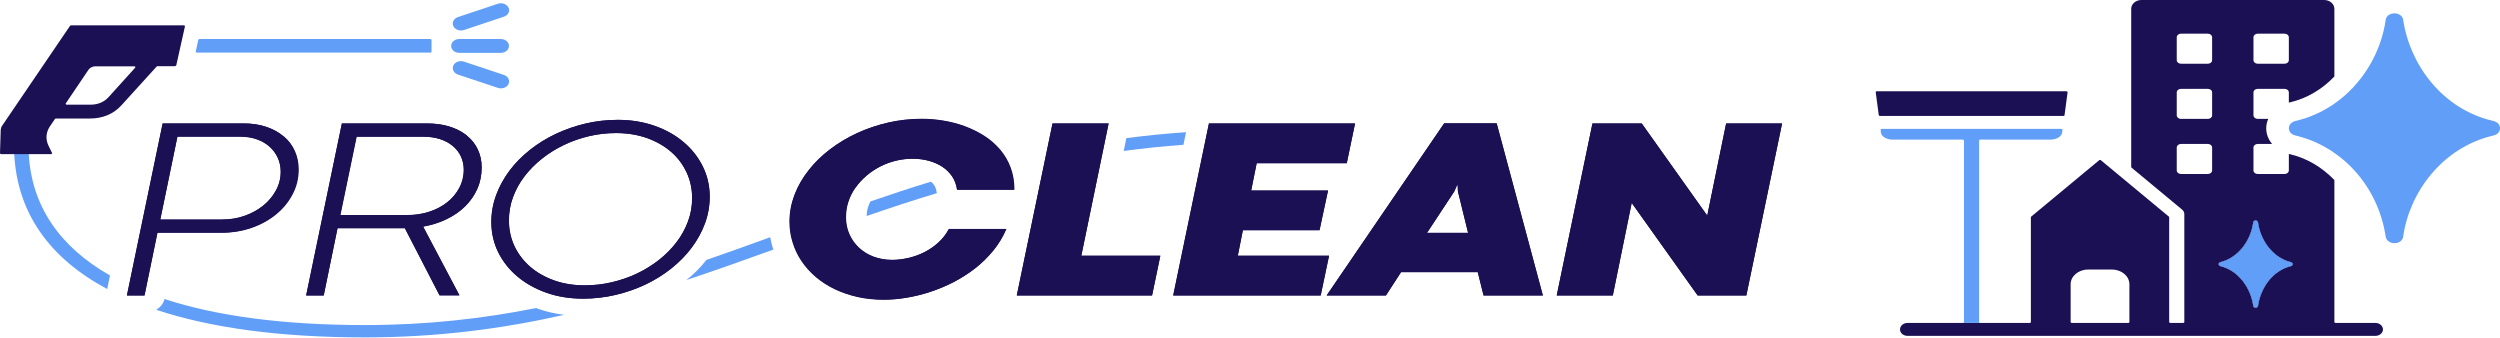
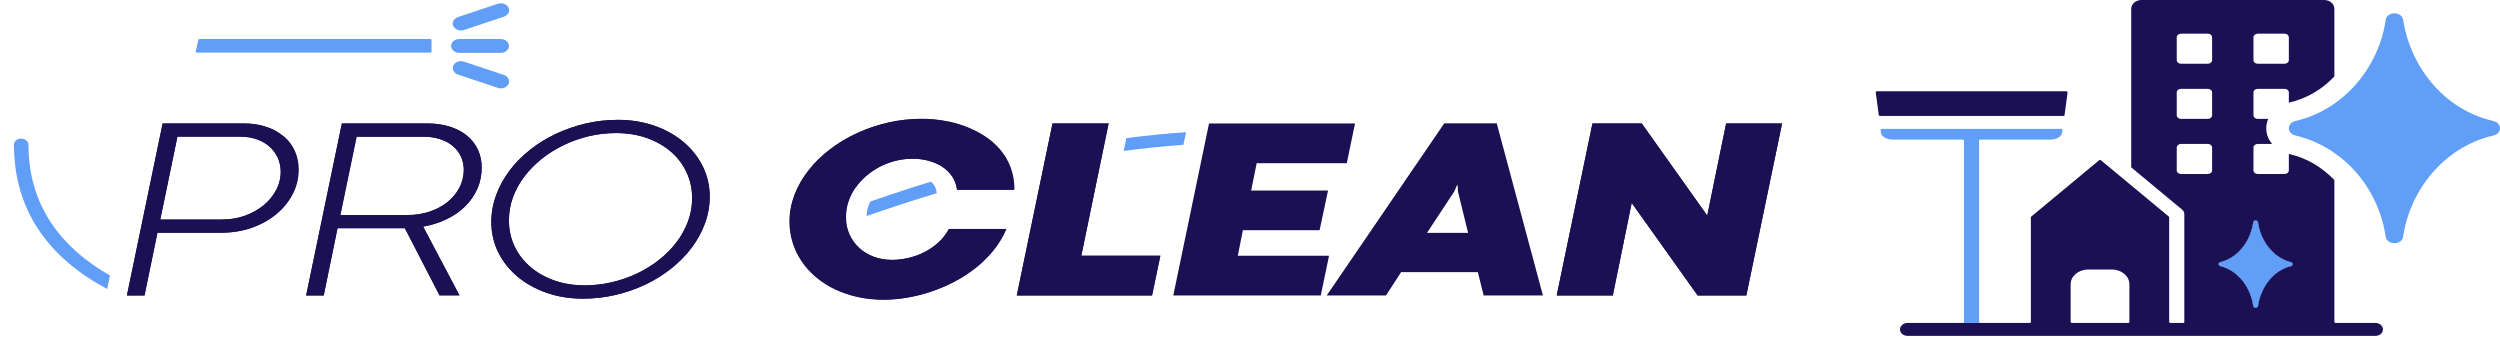
<svg xmlns="http://www.w3.org/2000/svg" width="325" height="44" viewBox="0 0 325 44" fill="none">
  <path d="M297.814 34.083C295.347 33.459 293.834 31.114 293.54 28.905C293.54 28.743 293.378 28.669 293.231 28.669C293.084 28.669 292.937 28.743 292.923 28.905C292.747 30.191 292.218 31.351 291.469 32.261C290.719 33.16 289.75 33.808 288.648 34.083C288.354 34.158 288.354 34.519 288.648 34.594C291.116 35.206 292.629 37.563 292.923 39.772C292.937 39.921 293.084 39.996 293.231 39.996C293.378 39.996 293.525 39.921 293.54 39.772C293.848 37.551 295.347 35.206 297.814 34.594C298.123 34.519 298.123 34.158 297.814 34.083Z" fill="#1C1054" />
  <path d="M308.801 41.98H303.601C303.601 41.98 303.469 41.93 303.469 41.867V23.404C301.824 21.695 299.826 20.535 297.652 20.035C297.623 20.035 297.578 20.035 297.549 19.998V22.156C297.549 22.418 297.299 22.618 297.006 22.618H293.495C293.201 22.618 292.951 22.418 292.951 22.156V19.175C292.951 18.925 293.201 18.713 293.495 18.713H295.375C294.89 18.139 294.611 17.441 294.611 16.68C294.611 16.255 294.699 15.831 294.876 15.457H293.495C293.201 15.457 292.951 15.245 292.951 14.995V12.014C292.951 11.752 293.201 11.552 293.495 11.552H297.006C297.299 11.552 297.549 11.752 297.549 12.014V13.349C297.549 13.349 297.593 13.324 297.623 13.324C300.017 12.775 301.956 11.527 303.469 9.943V1.135C303.469 0.511 302.867 0 302.147 0H278.379C277.659 0 277.057 0.511 277.057 1.135V21.707C277.057 21.707 277.072 21.77 277.101 21.794L283.609 27.196C283.829 27.371 283.961 27.546 283.961 27.833V41.867C283.961 41.93 283.902 41.98 283.829 41.98H282.11C282.11 41.98 281.993 41.93 281.993 41.867V28.232C281.993 28.232 281.978 28.169 281.949 28.157L273.091 20.809C273.091 20.809 272.959 20.771 272.915 20.809L264.057 28.157C264.057 28.157 264.013 28.207 264.013 28.232V41.867C264.013 41.93 263.954 41.98 263.88 41.98H247.986C247.443 41.98 247.002 42.354 247.002 42.828C247.002 43.302 247.443 43.664 247.986 43.664H308.801C309.345 43.664 309.786 43.29 309.786 42.828C309.786 42.366 309.345 41.98 308.801 41.98ZM292.951 4.84C292.951 4.591 293.201 4.379 293.495 4.379H297.006C297.299 4.379 297.549 4.591 297.549 4.84V7.822C297.549 8.084 297.299 8.284 297.006 8.284H293.495C293.201 8.284 292.951 8.084 292.951 7.822V4.84ZM276.822 41.867C276.822 41.93 276.763 41.98 276.69 41.98H269.316C269.316 41.98 269.183 41.93 269.183 41.867V36.952C269.183 35.904 270.197 35.043 271.431 35.043H274.574C275.808 35.043 276.822 35.904 276.822 36.952V41.867ZM287.575 22.156C287.575 22.418 287.325 22.618 287.031 22.618H283.52C283.227 22.618 282.977 22.418 282.977 22.156V19.175C282.977 18.925 283.227 18.713 283.52 18.713H287.031C287.325 18.713 287.575 18.925 287.575 19.175V22.156ZM287.575 14.995C287.575 15.245 287.325 15.457 287.031 15.457H283.52C283.227 15.457 282.977 15.245 282.977 14.995V12.014C282.977 11.752 283.227 11.552 283.52 11.552H287.031C287.325 11.552 287.575 11.752 287.575 12.014V14.995ZM287.575 7.822C287.575 8.084 287.325 8.284 287.031 8.284H283.52C283.227 8.284 282.977 8.084 282.977 7.822V4.84C282.977 4.591 283.227 4.379 283.52 4.379H287.031C287.325 4.379 287.575 4.591 287.575 4.84V7.822ZM297.814 34.594C295.346 35.206 293.847 37.551 293.539 39.772C293.539 39.921 293.377 39.996 293.23 39.996C293.083 39.996 292.937 39.921 292.922 39.772C292.628 37.563 291.115 35.206 288.647 34.594C288.353 34.519 288.353 34.158 288.647 34.083C289.749 33.808 290.718 33.16 291.468 32.261C292.217 31.351 292.746 30.19 292.922 28.905C292.937 28.743 293.083 28.668 293.23 28.668C293.377 28.668 293.524 28.743 293.539 28.905C293.833 31.114 295.346 33.459 297.814 34.083C298.122 34.158 298.122 34.519 297.814 34.594Z" fill="#1C1054" />
  <path d="M243.976 11.864H268.655C268.655 11.864 268.787 11.927 268.787 11.989L268.39 14.97C268.39 15.033 268.331 15.07 268.258 15.07H244.373C244.373 15.07 244.255 15.033 244.24 14.97L243.844 11.989C243.844 11.927 243.903 11.864 243.976 11.864Z" fill="#1C1054" />
  <path fill-rule="evenodd" clip-rule="evenodd" d="M268.125 16.867C268.081 17.278 268.067 17.565 267.641 17.852C267.362 18.039 266.98 18.152 266.554 18.152H257.417C257.343 18.152 257.284 18.201 257.284 18.264V41.867C257.284 41.93 257.343 41.98 257.417 41.98H255.184C255.257 41.98 255.316 41.93 255.316 41.867V18.264C255.316 18.264 255.257 18.152 255.184 18.152H246.047C245.342 18.152 244.593 17.802 244.519 17.253C244.504 17.041 244.402 16.754 244.607 16.754H267.993C268.067 16.754 268.14 16.804 268.125 16.867Z" fill="#619EF7" />
  <path fill-rule="evenodd" clip-rule="evenodd" d="M324.152 17.615C317.557 19.137 313.238 24.938 312.415 30.752C312.342 31.326 311.813 31.613 311.284 31.613C310.755 31.613 310.226 31.326 310.138 30.764C309.653 27.483 308.214 24.539 306.143 22.231C305.349 21.345 304.453 20.559 303.469 19.886C303.19 19.674 302.882 19.486 302.573 19.299C302.279 19.137 301.985 18.962 301.692 18.813C301.677 18.8 301.662 18.788 301.633 18.788C301.354 18.638 301.075 18.513 300.781 18.389C300.663 18.339 300.531 18.289 300.414 18.239C300.12 18.127 299.826 18.014 299.518 17.927C299.15 17.802 298.783 17.703 298.416 17.615C297.27 17.366 297.27 15.993 298.401 15.731C298.812 15.632 299.209 15.519 299.606 15.395C299.9 15.307 300.179 15.207 300.443 15.095C300.663 15.008 300.869 14.921 301.089 14.821C301.574 14.609 302.03 14.372 302.47 14.11C302.617 14.035 302.749 13.947 302.896 13.848C303.102 13.735 303.293 13.611 303.469 13.473C307.186 10.891 309.551 6.749 310.138 2.595C310.212 2.021 310.741 1.734 311.284 1.734C311.798 1.734 312.327 2.021 312.415 2.582C313.282 8.446 317.557 14.234 324.152 15.731C325.283 15.981 325.283 17.353 324.152 17.615Z" fill="#619EF7" />
  <path d="M297.814 34.594C295.347 35.206 293.848 37.551 293.54 39.772C293.54 39.921 293.378 39.996 293.231 39.996C293.084 39.996 292.937 39.921 292.923 39.772C292.629 37.563 291.116 35.206 288.648 34.594C288.354 34.519 288.354 34.158 288.648 34.083C289.75 33.808 290.719 33.16 291.469 32.261C292.218 31.351 292.747 30.191 292.923 28.905C292.937 28.743 293.084 28.669 293.231 28.669C293.378 28.669 293.525 28.743 293.54 28.905C293.834 31.114 295.347 33.459 297.814 34.083C298.123 34.158 298.123 34.519 297.814 34.594Z" fill="#619EF7" />
  <path d="M14.298 35.81L13.939 37.574C6.384 33.548 2.247 27.645 1.85 20.041C1.831 19.64 1.812 19.239 1.812 18.822C1.812 18.373 2.228 18.02 2.757 18.02C3.286 18.02 3.701 18.373 3.701 18.822C3.701 19.239 3.72 19.64 3.739 20.041C4.117 26.778 7.744 32.088 14.298 35.81Z" fill="#619EF7" />
-   <path d="M69.982 40.157C71.04 40.526 72.173 40.782 73.344 40.927C65.392 42.724 56.911 43.862 47.429 43.862C36.511 43.862 27.426 42.643 20.305 40.269C20.852 39.948 21.249 39.451 21.381 38.873C28.2 41.103 36.927 42.258 47.429 42.258C55.475 42.258 62.785 41.424 69.699 40.045C69.793 40.093 69.887 40.125 69.982 40.157Z" fill="#619EF7" />
-   <path d="M100.429 32.104C100.467 32.216 100.505 32.329 100.543 32.441C96.765 33.804 93.006 35.152 89.228 36.403C90.23 35.617 91.099 34.735 91.835 33.788C94.593 32.842 97.351 31.847 100.127 30.837C100.203 31.27 100.297 31.687 100.429 32.104Z" fill="#619EF7" />
  <path d="M121.755 24.95C121.755 24.95 121.774 25.062 121.793 25.11C118.695 26.04 115.654 27.051 112.67 28.078C112.67 27.645 112.745 27.227 112.878 26.826C112.953 26.602 113.048 26.393 113.161 26.185C115.73 25.302 118.337 24.436 121.019 23.618C121.189 23.747 121.321 23.891 121.434 24.067C121.604 24.308 121.699 24.597 121.755 24.95Z" fill="#619EF7" />
  <path d="M154.187 17.186L153.847 18.822C151.184 19.014 148.596 19.287 146.084 19.624L146.424 17.956C148.936 17.635 151.524 17.362 154.187 17.186Z" fill="#619EF7" />
-   <path fill-rule="evenodd" clip-rule="evenodd" d="M23.894 3.294H9.237C9.237 3.294 9.142 3.31 9.104 3.358L0.283 16.335C0.17 16.496 0.113 16.672 0.094 16.865L0 19.913C0 19.913 0.057 20.041 0.132 20.041H6.63C6.724 20.041 6.8 19.961 6.762 19.88L6.309 18.95C5.893 18.084 5.969 17.186 6.517 16.383L7.14 15.469C7.14 15.469 7.215 15.405 7.253 15.405H11.73C13.354 15.405 14.771 14.811 15.772 13.704L20.362 8.651C20.362 8.651 20.438 8.603 20.475 8.603H22.761C22.761 8.603 22.893 8.555 22.912 8.507L24.045 3.422C24.045 3.422 23.989 3.278 23.913 3.278L23.894 3.294ZM17.548 8.828L14.11 12.63C13.524 13.271 12.731 13.608 11.749 13.608H8.67C8.575 13.608 8.5 13.512 8.557 13.432L11.503 9.068C11.711 8.78 12.051 8.619 12.429 8.619H17.453C17.567 8.619 17.642 8.732 17.567 8.812L17.548 8.828Z" fill="#1C1054" />
  <path fill-rule="evenodd" clip-rule="evenodd" d="M25.595 6.839H55.967C55.967 6.839 56.119 6.791 56.1 6.71V5.187C56.1 5.187 56.043 5.074 55.949 5.074H25.916C25.916 5.074 25.783 5.122 25.783 5.17L25.443 6.694C25.443 6.694 25.5 6.839 25.576 6.839H25.595Z" fill="#619EF7" />
  <path fill-rule="evenodd" clip-rule="evenodd" d="M59.706 6.871C59.121 6.871 58.648 6.47 58.648 5.973C58.648 5.475 59.121 5.074 59.706 5.074H65.108C65.694 5.074 66.166 5.475 66.166 5.973C66.166 6.47 65.694 6.871 65.108 6.871H59.706Z" fill="#619EF7" />
  <path fill-rule="evenodd" clip-rule="evenodd" d="M59.536 9.694C58.989 9.518 58.724 8.988 58.932 8.523C59.14 8.058 59.763 7.833 60.311 8.01L65.505 9.742C66.053 9.919 66.317 10.448 66.11 10.913C65.902 11.378 65.279 11.603 64.731 11.427L59.536 9.694Z" fill="#619EF7" />
  <path fill-rule="evenodd" clip-rule="evenodd" d="M60.311 3.903C59.763 4.08 59.159 3.855 58.932 3.39C58.705 2.925 58.989 2.411 59.536 2.219L64.731 0.486C65.279 0.31 65.883 0.534 66.11 1C66.336 1.465 66.053 1.978 65.505 2.171L60.311 3.903Z" fill="#619EF7" />
  <path d="M20.457 30.259L18.776 38.408H16.49L21.137 16.047H31.696C32.772 16.047 33.755 16.191 34.623 16.496C35.492 16.801 36.248 17.202 36.852 17.731C37.475 18.26 37.948 18.886 38.269 19.624C38.59 20.346 38.76 21.148 38.76 22.014C38.76 23.169 38.495 24.26 37.967 25.254C37.438 26.249 36.72 27.131 35.813 27.869C34.907 28.607 33.849 29.185 32.621 29.618C31.412 30.035 30.109 30.243 28.749 30.243H20.4L20.457 30.259ZM28.957 28.543C29.958 28.543 30.902 28.383 31.809 28.062C32.716 27.741 33.528 27.292 34.208 26.746C34.907 26.185 35.455 25.527 35.87 24.773C36.286 24.019 36.493 23.201 36.493 22.335C36.493 21.693 36.361 21.084 36.116 20.538C35.87 19.977 35.511 19.495 35.058 19.095C34.605 18.677 34.057 18.357 33.414 18.132C32.772 17.907 32.054 17.779 31.261 17.779H23.064L20.835 28.559H28.957V28.543Z" fill="#1C1054" />
  <path d="M52.624 29.666H43.879L42.084 38.408H39.799L44.445 16.047H55.476C56.553 16.047 57.535 16.175 58.423 16.448C59.292 16.72 60.047 17.105 60.671 17.603C61.294 18.1 61.785 18.709 62.106 19.399C62.446 20.105 62.616 20.891 62.616 21.757C62.616 22.752 62.428 23.682 62.05 24.533C61.672 25.383 61.143 26.153 60.463 26.81C59.783 27.484 58.99 28.046 58.045 28.479C57.12 28.928 56.1 29.249 55.004 29.441L59.726 38.376H57.139L52.624 29.634V29.666ZM52.983 27.949C53.984 27.949 54.91 27.805 55.797 27.516C56.685 27.227 57.46 26.826 58.121 26.297C58.782 25.784 59.311 25.158 59.689 24.436C60.066 23.714 60.274 22.928 60.274 22.062C60.274 21.421 60.142 20.843 59.896 20.314C59.651 19.784 59.292 19.335 58.82 18.95C58.347 18.565 57.8 18.276 57.157 18.068C56.515 17.859 55.797 17.763 55.004 17.763H46.334L44.219 27.949H52.964H52.983Z" fill="#1C1054" />
  <path d="M63.863 28.864C63.863 27.661 64.071 26.489 64.487 25.367C64.902 24.244 65.488 23.185 66.224 22.19C66.961 21.196 67.849 20.314 68.869 19.495C69.889 18.677 71.022 17.988 72.231 17.41C73.459 16.833 74.743 16.383 76.103 16.063C77.463 15.742 78.861 15.581 80.296 15.581C82.015 15.581 83.602 15.838 85.075 16.351C86.53 16.865 87.795 17.57 88.853 18.469C89.911 19.367 90.742 20.41 91.346 21.629C91.951 22.848 92.253 24.148 92.253 25.559C92.253 26.762 92.045 27.933 91.63 29.056C91.214 30.179 90.629 31.238 89.892 32.216C89.155 33.195 88.267 34.093 87.248 34.911C86.228 35.729 85.094 36.419 83.885 36.997C82.657 37.574 81.373 38.023 79.994 38.344C78.615 38.665 77.218 38.825 75.801 38.825C74.063 38.825 72.477 38.569 71.022 38.055C69.568 37.542 68.321 36.836 67.244 35.938C66.187 35.04 65.356 33.981 64.751 32.778C64.165 31.575 63.863 30.259 63.863 28.864ZM66.168 28.655C66.168 29.842 66.413 30.965 66.885 31.992C67.358 33.018 68.057 33.901 68.925 34.671C69.794 35.425 70.833 36.018 72.042 36.451C73.251 36.884 74.573 37.093 76.009 37.093C77.199 37.093 78.389 36.965 79.541 36.692C80.693 36.419 81.789 36.05 82.828 35.553C83.866 35.056 84.811 34.462 85.699 33.772C86.567 33.083 87.342 32.313 87.965 31.478C88.607 30.644 89.099 29.746 89.457 28.767C89.816 27.805 89.986 26.794 89.986 25.752C89.986 24.565 89.741 23.442 89.269 22.415C88.777 21.372 88.116 20.49 87.229 19.72C86.341 18.95 85.321 18.373 84.093 17.939C82.884 17.506 81.543 17.298 80.108 17.298C78.918 17.298 77.746 17.426 76.594 17.699C75.442 17.971 74.347 18.357 73.308 18.854C72.269 19.351 71.324 19.945 70.455 20.634C69.587 21.324 68.831 22.094 68.189 22.928C67.547 23.762 67.055 24.677 66.697 25.639C66.338 26.602 66.168 27.612 66.168 28.655Z" fill="#1C1054" />
  <path d="M124.419 24.677C124.324 24.019 124.116 23.442 123.776 22.928C123.436 22.431 123.002 21.998 122.473 21.661C121.944 21.324 121.359 21.068 120.698 20.891C120.036 20.715 119.356 20.634 118.658 20.634C117.902 20.634 117.184 20.715 116.466 20.891C115.749 21.068 115.069 21.324 114.426 21.645C113.784 21.982 113.18 22.367 112.651 22.832C112.103 23.297 111.631 23.811 111.234 24.372C110.838 24.933 110.517 25.543 110.309 26.201C110.082 26.858 109.988 27.548 109.988 28.254C109.988 29.04 110.139 29.778 110.441 30.452C110.743 31.125 111.159 31.703 111.688 32.2C112.217 32.698 112.859 33.083 113.576 33.355C114.313 33.628 115.125 33.772 115.994 33.772C116.693 33.772 117.392 33.692 118.129 33.516C118.865 33.339 119.545 33.099 120.206 32.762C120.868 32.425 121.472 32.008 122.02 31.511C122.567 31.013 123.021 30.436 123.38 29.762H130.841C130.406 30.789 129.84 31.719 129.141 32.569C128.442 33.419 127.667 34.19 126.799 34.863C125.93 35.537 125.004 36.13 124.022 36.644C123.04 37.157 122.02 37.574 121 37.911C119.961 38.248 118.941 38.505 117.902 38.681C116.863 38.858 115.881 38.938 114.936 38.938C113.746 38.938 112.594 38.825 111.537 38.585C110.46 38.344 109.478 38.007 108.571 37.574C107.664 37.141 106.833 36.612 106.115 36.002C105.379 35.393 104.774 34.703 104.264 33.949C103.754 33.195 103.358 32.393 103.093 31.511C102.829 30.644 102.678 29.73 102.678 28.784C102.678 27.564 102.904 26.393 103.339 25.27C103.773 24.148 104.378 23.089 105.171 22.094C105.945 21.116 106.871 20.201 107.948 19.383C109.024 18.565 110.195 17.875 111.461 17.282C112.727 16.704 114.068 16.255 115.503 15.918C116.92 15.597 118.374 15.437 119.829 15.437C120.773 15.437 121.718 15.517 122.681 15.678C123.644 15.838 124.57 16.079 125.476 16.416C126.364 16.752 127.214 17.169 127.989 17.667C128.763 18.164 129.443 18.758 130.029 19.447C130.614 20.137 131.067 20.907 131.389 21.773C131.71 22.64 131.88 23.602 131.88 24.661H124.475L124.419 24.677Z" fill="#1C1054" />
  <path d="M136.828 16.047H144.119L140.568 33.243H150.844L149.767 38.408H132.182L136.828 16.047Z" fill="#1C1054" />
  <path d="M157.155 16.047H176.157L175.08 21.212H163.369L162.652 24.773H172.644L171.548 29.922H161.575L160.914 33.243H172.776L171.699 38.408H152.527L157.174 16.047H157.155Z" fill="#1C1054" />
-   <path d="M192.099 35.377H182.126L180.162 38.408H172.455L187.736 16.03H194.555L200.561 38.408H192.855L192.099 35.377ZM185.507 30.275H190.853L189.53 24.885L189.493 24.067H189.417L189.058 24.885L185.507 30.275Z" fill="#1C1054" />
  <path d="M227.023 38.408H220.695L212.12 26.377L209.664 38.408H202.373L207.02 16.047H213.423L221.942 28.03L224.397 16.047H231.669L227.023 38.408Z" fill="#1C1054" />
  <path d="M36.872 17.731C36.248 17.202 35.512 16.785 34.643 16.496C33.774 16.207 32.792 16.047 31.715 16.047H21.156L16.51 38.408H18.795L20.476 30.259H28.825C30.185 30.259 31.488 30.051 32.697 29.634C33.906 29.217 34.964 28.639 35.889 27.885C36.796 27.147 37.514 26.281 38.043 25.27C38.572 24.276 38.836 23.185 38.836 22.03C38.836 21.164 38.666 20.362 38.345 19.64C38.024 18.918 37.552 18.276 36.928 17.747L36.872 17.731ZM35.871 24.757C35.455 25.511 34.907 26.169 34.208 26.73C33.51 27.292 32.716 27.725 31.81 28.046C30.903 28.366 29.94 28.527 28.957 28.527H20.835L23.064 17.747H31.262C32.055 17.747 32.773 17.859 33.415 18.1C34.057 18.341 34.605 18.661 35.058 19.062C35.512 19.48 35.852 19.961 36.116 20.506C36.362 21.052 36.494 21.661 36.494 22.303C36.494 23.169 36.286 23.987 35.871 24.741V24.757Z" fill="#1C1054" />
  <path d="M60.671 17.603C60.047 17.105 59.292 16.72 58.423 16.448C57.554 16.175 56.572 16.047 55.476 16.047H44.445L39.799 38.408H42.084L43.879 29.666H52.624L57.139 38.408H59.726L55.004 29.473C56.1 29.281 57.12 28.96 58.045 28.511C58.971 28.062 59.783 27.5 60.463 26.843C61.143 26.169 61.672 25.415 62.05 24.565C62.428 23.714 62.616 22.784 62.616 21.79C62.616 20.923 62.446 20.137 62.106 19.431C61.766 18.726 61.294 18.132 60.671 17.635V17.603ZM59.708 24.452C59.311 25.174 58.801 25.784 58.14 26.313C57.479 26.826 56.704 27.244 55.816 27.532C54.929 27.821 54.003 27.965 53.002 27.965H44.257L46.372 17.779H55.042C55.835 17.779 56.534 17.875 57.195 18.084C57.837 18.292 58.404 18.581 58.858 18.966C59.33 19.351 59.67 19.8 59.934 20.33C60.18 20.859 60.312 21.437 60.312 22.078C60.312 22.945 60.123 23.73 59.726 24.452H59.708Z" fill="#1C1054" />
  <path d="M88.873 18.469C87.815 17.57 86.549 16.865 85.095 16.351C83.621 15.838 82.035 15.581 80.316 15.581C78.88 15.581 77.483 15.742 76.123 16.063C74.763 16.383 73.478 16.833 72.251 17.41C71.023 17.988 69.908 18.693 68.888 19.495C67.868 20.314 66.981 21.212 66.244 22.19C65.507 23.169 64.922 24.228 64.506 25.367C64.091 26.506 63.883 27.661 63.883 28.864C63.883 30.259 64.185 31.575 64.771 32.778C65.356 33.981 66.187 35.04 67.264 35.938C68.322 36.836 69.587 37.542 71.042 38.055C72.496 38.569 74.083 38.825 75.82 38.825C77.237 38.825 78.635 38.665 80.014 38.344C81.393 38.023 82.677 37.574 83.905 36.997C85.133 36.419 86.247 35.713 87.267 34.911C88.287 34.093 89.175 33.211 89.911 32.216C90.648 31.238 91.234 30.179 91.649 29.056C92.065 27.933 92.272 26.762 92.272 25.559C92.272 24.163 91.97 22.848 91.366 21.629C90.761 20.41 89.93 19.351 88.873 18.469ZM89.439 28.767C89.08 29.73 88.589 30.628 87.947 31.478C87.305 32.313 86.549 33.083 85.68 33.772C84.811 34.462 83.848 35.056 82.809 35.553C81.77 36.05 80.675 36.419 79.523 36.692C78.37 36.965 77.199 37.093 75.99 37.093C74.555 37.093 73.233 36.884 72.024 36.451C70.815 36.018 69.776 35.425 68.907 34.671C68.038 33.917 67.358 33.018 66.867 31.992C66.376 30.965 66.149 29.858 66.149 28.655C66.149 27.612 66.319 26.602 66.678 25.639C67.037 24.677 67.528 23.762 68.171 22.928C68.813 22.094 69.568 21.324 70.437 20.634C71.306 19.945 72.251 19.351 73.289 18.854C74.328 18.357 75.405 17.971 76.576 17.699C77.728 17.426 78.899 17.298 80.089 17.298C81.525 17.298 82.866 17.522 84.075 17.939C85.284 18.373 86.323 18.966 87.21 19.72C88.098 20.474 88.759 21.372 89.25 22.415C89.741 23.458 89.968 24.565 89.968 25.752C89.968 26.794 89.798 27.789 89.439 28.767Z" fill="#1C1054" />
  <path d="M111.236 24.372C111.633 23.811 112.105 23.297 112.653 22.832C113.201 22.367 113.786 21.982 114.428 21.645C115.071 21.308 115.751 21.068 116.468 20.891C117.186 20.715 117.923 20.634 118.66 20.634C119.358 20.634 120.038 20.715 120.7 20.891C121.361 21.068 121.946 21.324 122.475 21.661C123.004 21.998 123.419 22.431 123.778 22.928C124.118 23.426 124.326 24.019 124.421 24.677H131.825C131.825 23.634 131.655 22.672 131.334 21.805C131.013 20.939 130.541 20.169 129.974 19.48C129.388 18.79 128.708 18.196 127.934 17.699C127.159 17.202 126.309 16.785 125.422 16.448C124.515 16.111 123.589 15.87 122.626 15.71C121.663 15.549 120.718 15.469 119.774 15.469C118.301 15.469 116.865 15.63 115.448 15.95C114.032 16.271 112.691 16.72 111.406 17.314C110.141 17.891 108.97 18.597 107.893 19.415C106.816 20.233 105.891 21.132 105.116 22.126C104.342 23.105 103.719 24.164 103.284 25.302C102.85 26.442 102.623 27.596 102.623 28.816C102.623 29.762 102.755 30.66 103.039 31.543C103.303 32.409 103.7 33.227 104.21 33.981C104.72 34.735 105.343 35.409 106.061 36.034C106.797 36.644 107.61 37.173 108.516 37.606C109.423 38.039 110.424 38.376 111.482 38.617C112.558 38.858 113.692 38.97 114.882 38.97C115.826 38.97 116.808 38.89 117.847 38.713C118.886 38.537 119.925 38.296 120.945 37.943C121.984 37.606 122.985 37.173 123.967 36.676C124.949 36.163 125.875 35.569 126.744 34.895C127.613 34.222 128.387 33.452 129.086 32.601C129.785 31.751 130.333 30.821 130.786 29.794H123.325C122.966 30.468 122.513 31.045 121.965 31.543C121.417 32.04 120.813 32.457 120.152 32.794C119.491 33.131 118.811 33.387 118.074 33.548C117.337 33.708 116.638 33.804 115.94 33.804C115.071 33.804 114.258 33.66 113.522 33.387C112.785 33.115 112.162 32.714 111.633 32.232C111.104 31.735 110.689 31.158 110.386 30.484C110.084 29.81 109.933 29.072 109.933 28.286C109.933 27.58 110.046 26.891 110.254 26.233C110.481 25.575 110.783 24.966 111.18 24.404L111.236 24.372Z" fill="#1C1054" />
  <path d="M144.121 16.047H136.83L132.184 38.408H149.769L150.846 33.243H140.57L144.121 16.047Z" fill="#1C1054" />
-   <path d="M160.913 33.243L161.574 29.922H171.529L172.643 24.773H162.651L163.369 21.212H175.08L176.156 16.047H157.154L152.508 38.408H171.68L172.775 33.243H160.913Z" fill="#1C1054" />
  <path d="M187.756 16.03L172.475 38.408H180.181L182.146 35.377H192.119L192.874 38.408H200.581L194.574 16.03H187.756ZM185.508 30.275L189.059 24.885L189.418 24.067H189.493L189.531 24.885L190.853 30.275H185.508Z" fill="#1C1054" />
  <path d="M224.399 16.047L221.944 28.03L213.425 16.047H207.022L202.375 38.408H209.666L212.122 26.377L220.697 38.408H227.025L231.671 16.047H224.399Z" fill="#1C1054" />
</svg>